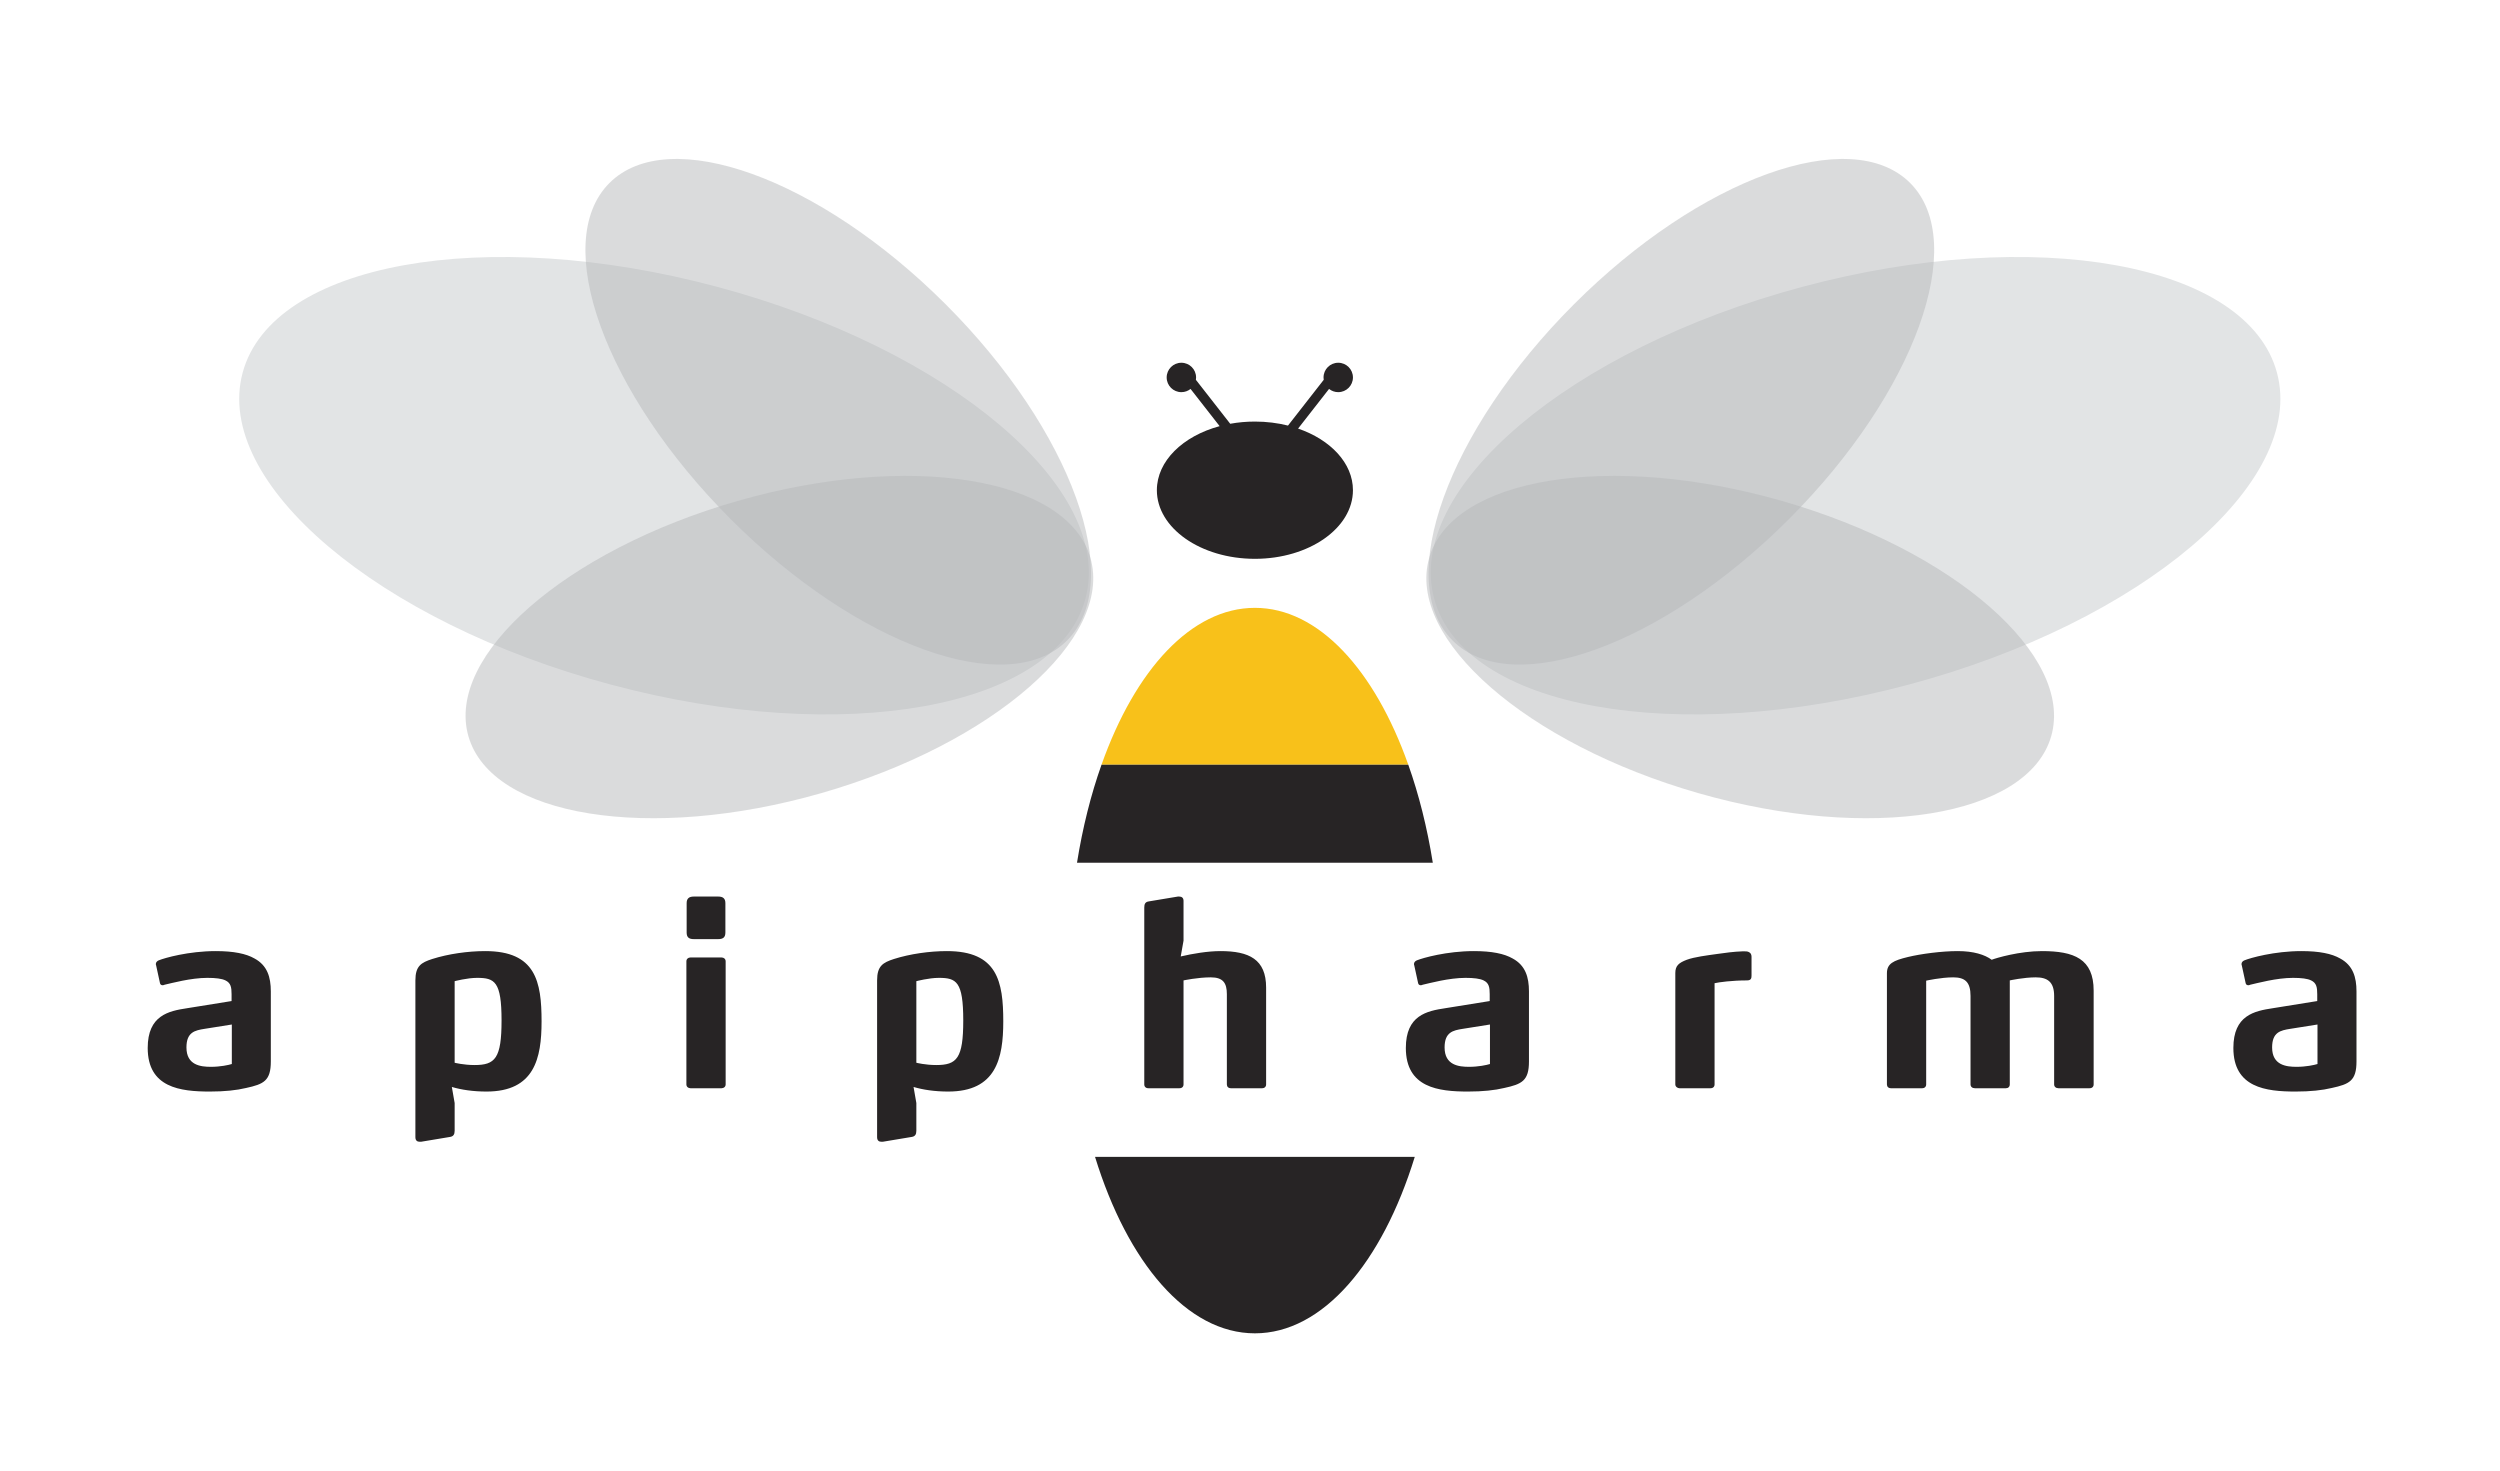
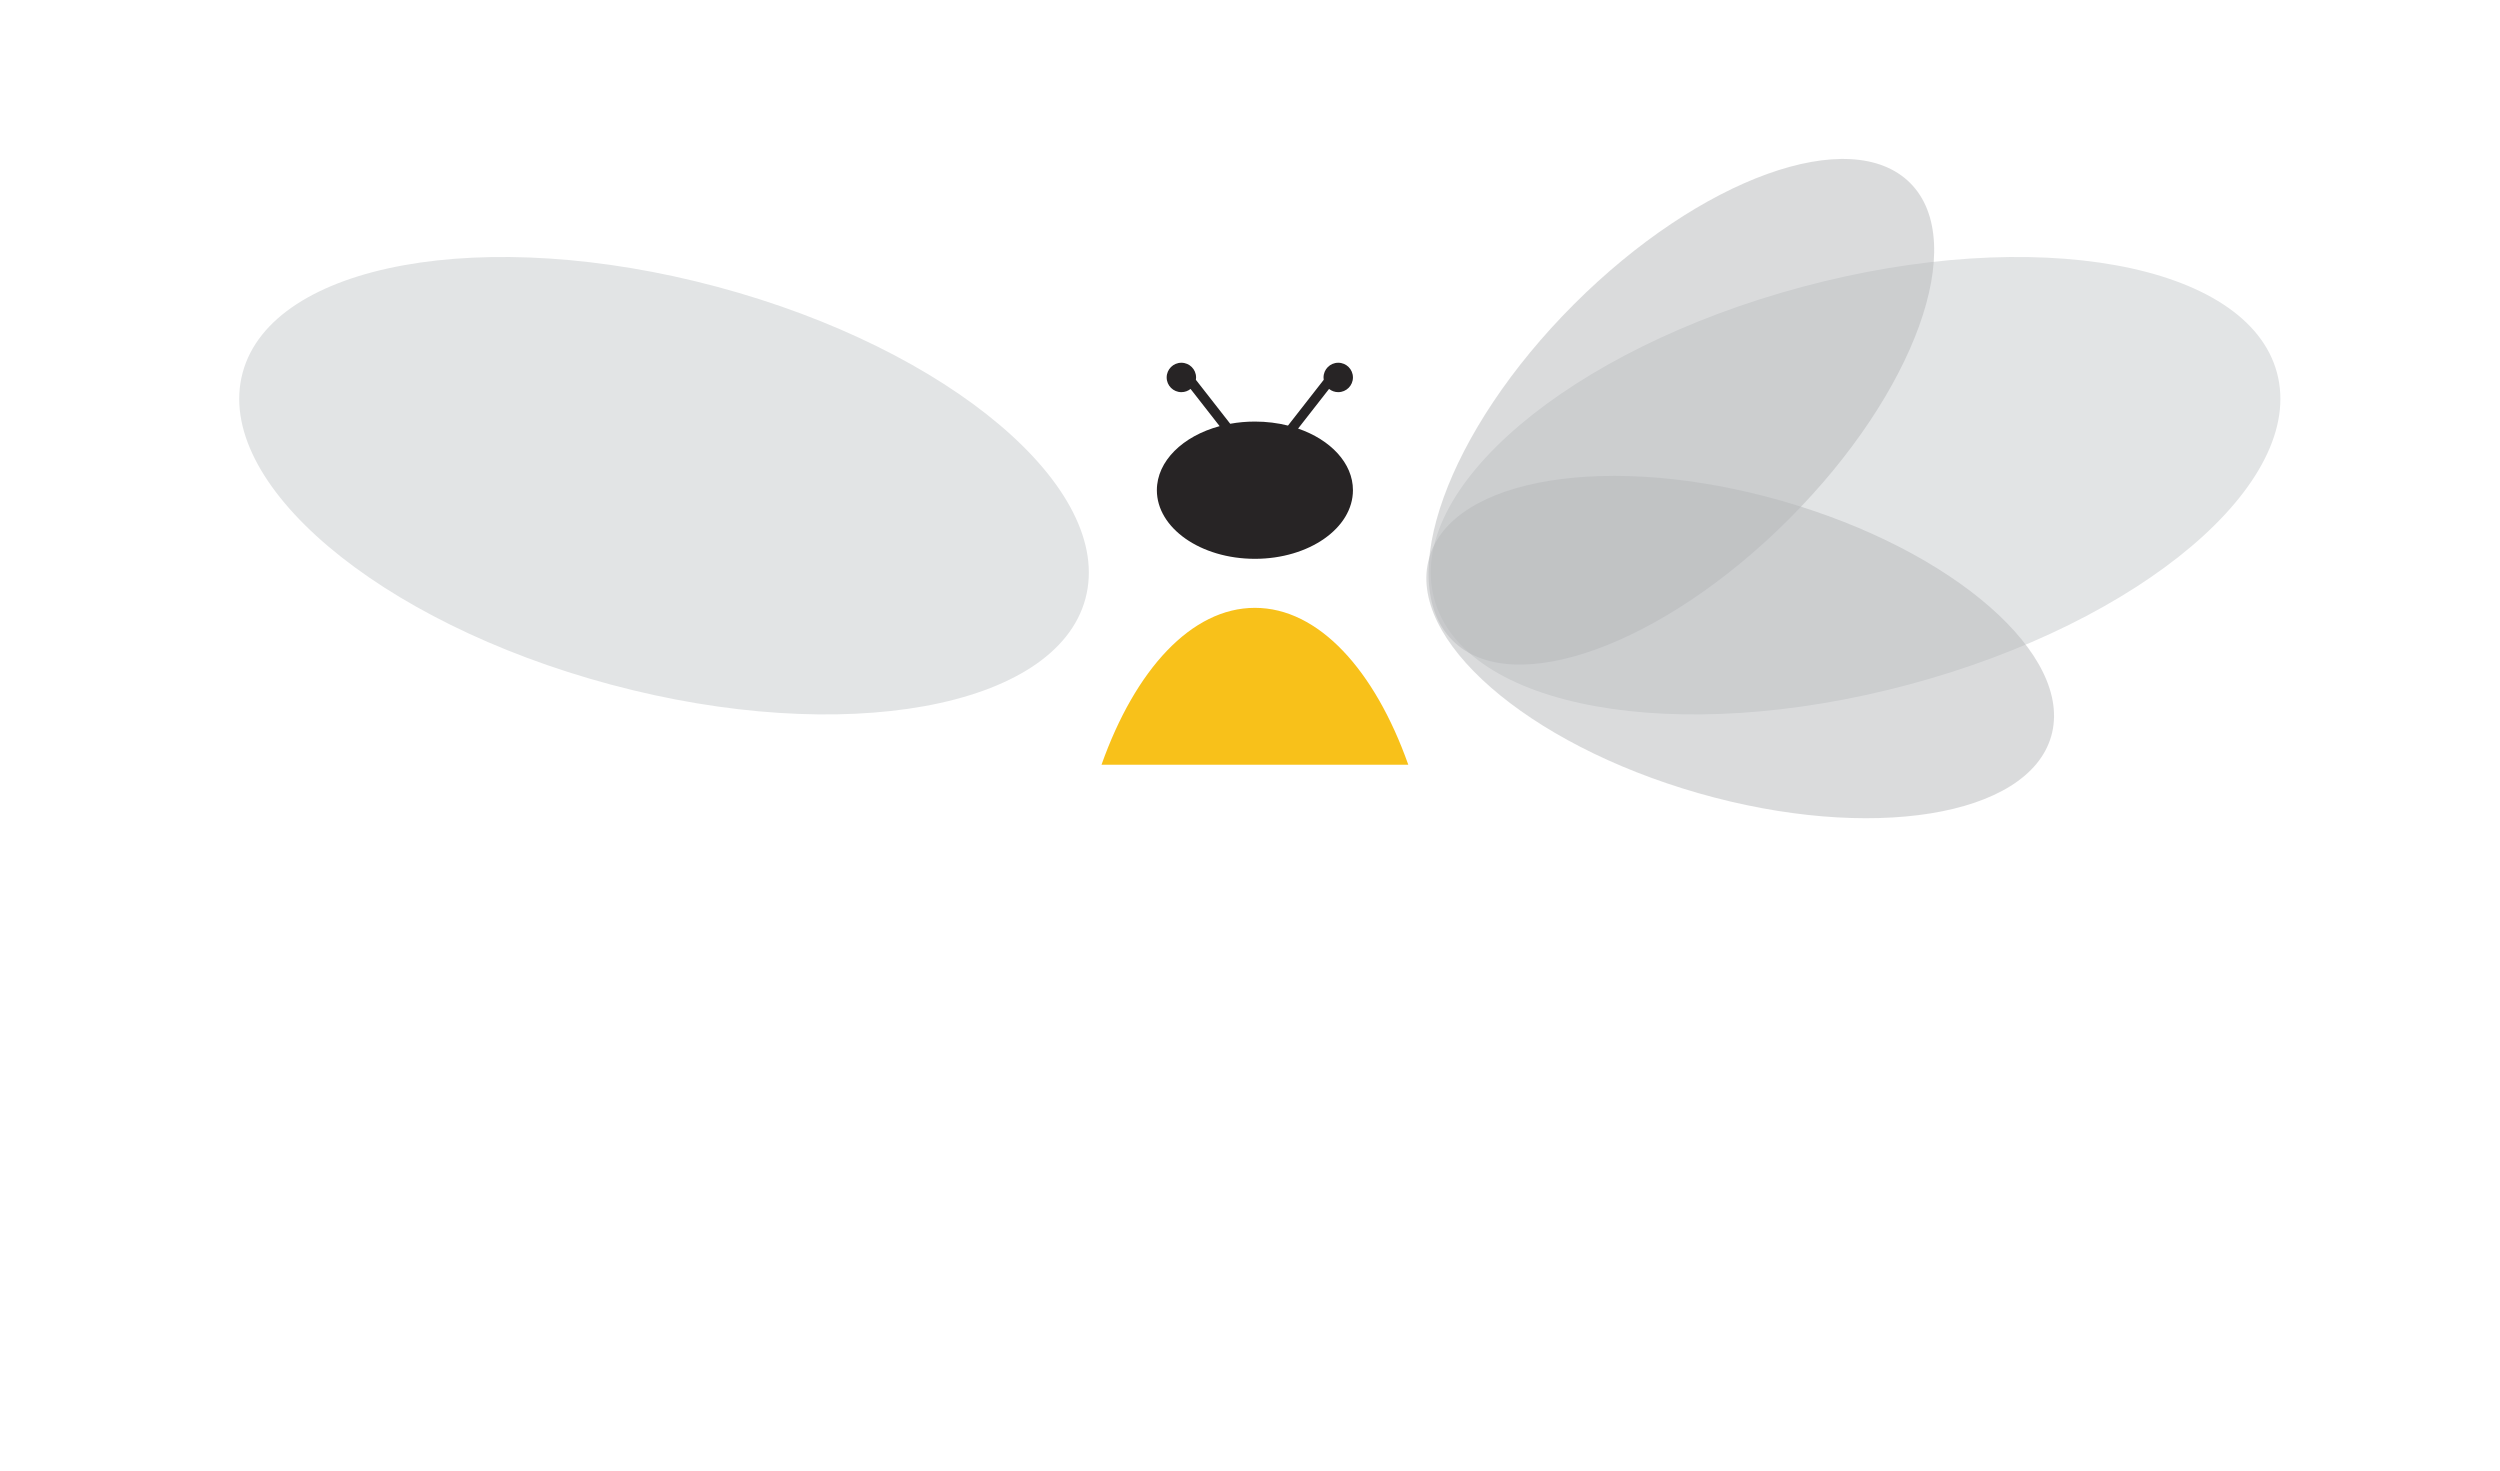
<svg xmlns="http://www.w3.org/2000/svg" width="255" height="150" viewBox="0 0 255 150">
  <g fill="none" fill-rule="evenodd" transform="translate(15 7.043)">
-     <path fill="#272425" fill-rule="nonzero" d="M6.41,104.295 C7.918,104.295 9.14,104.165 10.102,103.931 C11.896,103.541 12.624,103.203 12.624,101.227 L12.624,94.077 C12.624,92.621 12.26,91.425 10.96,90.723 C10.102,90.229 8.828,89.969 7.008,89.969 C4.226,89.969 1.782,90.671 1.21,90.905 C1.08,90.957 0.898,91.061 0.898,91.295 C0.898,91.347 0.898,91.373 0.924,91.425 L1.314,93.219 C1.34,93.375 1.444,93.453 1.6,93.453 C1.652,93.453 1.73,93.427 1.782,93.401 C2.484,93.245 4.46,92.699 6.15,92.699 C7.008,92.699 7.632,92.777 7.996,92.959 C8.542,93.219 8.62,93.661 8.62,94.363 L8.62,95.065 L4.096,95.793 C2.198,96.079 0.066,96.521 0.066,99.849 C0.066,103.905 3.394,104.295 6.41,104.295 Z M6.514,101.773 C5.474,101.773 4.018,101.617 4.018,99.797 C4.018,98.237 4.876,98.055 5.864,97.899 L8.646,97.457 L8.646,101.487 C8.308,101.591 7.476,101.773 6.514,101.773 Z M27.942,109.417 L30.906,108.923 C31.244,108.871 31.374,108.663 31.374,108.299 L31.374,105.465 L31.088,103.827 C32.05,104.113 33.246,104.295 34.624,104.295 C39.512,104.295 40.24,100.915 40.24,97.145 C40.24,93.063 39.642,89.969 34.494,89.969 C32.726,89.969 30.724,90.255 29.086,90.775 C27.968,91.139 27.37,91.477 27.37,92.959 L27.37,108.949 C27.37,109.287 27.552,109.417 27.812,109.417 L27.942,109.417 Z M33.402,101.591 C32.284,101.591 31.374,101.357 31.374,101.357 L31.374,93.037 C31.374,93.037 32.648,92.699 33.662,92.699 C35.456,92.699 36.158,93.063 36.158,97.041 C36.158,100.915 35.508,101.591 33.402,101.591 Z M58.262,88.747 C58.756,88.747 58.99,88.565 58.99,88.071 L58.99,85.081 C58.99,84.613 58.756,84.405 58.262,84.405 L55.766,84.405 C55.272,84.405 55.038,84.613 55.038,85.081 L55.038,88.071 C55.038,88.565 55.272,88.747 55.766,88.747 L58.262,88.747 Z M58.6,103.957 C58.834,103.957 59.016,103.801 59.016,103.567 L59.016,91.009 C59.016,90.775 58.834,90.619 58.6,90.619 L55.428,90.619 C55.194,90.619 55.012,90.775 55.012,91.009 L55.012,103.567 C55.012,103.801 55.194,103.957 55.428,103.957 L58.6,103.957 Z M75.036,109.417 L78,108.923 C78.338,108.871 78.468,108.663 78.468,108.299 L78.468,105.465 L78.182,103.827 C79.144,104.113 80.34,104.295 81.718,104.295 C86.606,104.295 87.334,100.915 87.334,97.145 C87.334,93.063 86.736,89.969 81.588,89.969 C79.82,89.969 77.818,90.255 76.18,90.775 C75.062,91.139 74.464,91.477 74.464,92.959 L74.464,108.949 C74.464,109.287 74.646,109.417 74.906,109.417 L75.036,109.417 Z M80.496,101.591 C79.378,101.591 78.468,101.357 78.468,101.357 L78.468,93.037 C78.468,93.037 79.742,92.699 80.756,92.699 C82.55,92.699 83.252,93.063 83.252,97.041 C83.252,100.915 82.602,101.591 80.496,101.591 Z M105.304,103.957 C105.564,103.957 105.72,103.801 105.72,103.567 L105.72,92.959 C105.72,92.959 107.176,92.647 108.502,92.647 C109.75,92.647 110.14,93.219 110.14,94.363 L110.14,103.567 C110.14,103.801 110.296,103.957 110.556,103.957 L113.728,103.957 C113.988,103.957 114.144,103.801 114.144,103.567 L114.144,93.687 C114.144,90.801 112.402,89.969 109.49,89.969 C108.19,89.969 106.656,90.229 105.434,90.515 L105.72,88.903 L105.72,84.847 C105.72,84.535 105.538,84.405 105.278,84.405 L105.148,84.405 L102.184,84.899 C101.82,84.951 101.716,85.159 101.716,85.523 L101.716,103.567 C101.716,103.801 101.872,103.957 102.132,103.957 L105.304,103.957 Z M134.74,104.295 C136.248,104.295 137.47,104.165 138.432,103.931 C140.226,103.541 140.954,103.203 140.954,101.227 L140.954,94.077 C140.954,92.621 140.59,91.425 139.29,90.723 C138.432,90.229 137.158,89.969 135.338,89.969 C132.556,89.969 130.112,90.671 129.54,90.905 C129.41,90.957 129.228,91.061 129.228,91.295 C129.228,91.347 129.228,91.373 129.254,91.425 L129.644,93.219 C129.67,93.375 129.774,93.453 129.93,93.453 C129.982,93.453 130.06,93.427 130.112,93.401 C130.814,93.245 132.79,92.699 134.48,92.699 C135.338,92.699 135.962,92.777 136.326,92.959 C136.872,93.219 136.95,93.661 136.95,94.363 L136.95,95.065 L132.426,95.793 C130.528,96.079 128.396,96.521 128.396,99.849 C128.396,103.905 131.724,104.295 134.74,104.295 Z M134.844,101.773 C133.804,101.773 132.348,101.617 132.348,99.797 C132.348,98.237 133.206,98.055 134.194,97.899 L136.976,97.457 L136.976,101.487 C136.638,101.591 135.806,101.773 134.844,101.773 Z M159.47,103.957 C159.73,103.957 159.886,103.801 159.886,103.567 L159.886,93.245 C160.328,93.141 161.68,92.959 163.188,92.959 C163.63,92.959 163.656,92.725 163.656,92.439 L163.656,90.541 C163.656,90.307 163.552,90.177 163.474,90.125 C163.318,90.021 163.24,89.995 162.954,89.995 L162.72,89.995 C161.862,90.021 160.926,90.151 160.198,90.255 C159.08,90.411 157.832,90.567 157.052,90.853 C156.246,91.165 155.882,91.451 155.882,92.205 L155.882,103.567 C155.882,103.801 156.116,103.957 156.298,103.957 L159.47,103.957 Z M181.054,103.957 C181.314,103.957 181.47,103.801 181.47,103.567 L181.47,92.985 C181.47,92.985 182.978,92.647 184.226,92.647 C185.422,92.647 185.994,93.115 185.994,94.545 L185.994,103.567 C185.994,103.801 186.176,103.957 186.436,103.957 L189.608,103.957 C189.842,103.957 189.998,103.801 189.998,103.567 L189.998,92.959 C189.998,92.959 191.428,92.647 192.65,92.647 C193.846,92.647 194.522,93.115 194.522,94.545 L194.522,103.567 C194.522,103.801 194.704,103.957 194.964,103.957 L198.136,103.957 C198.396,103.957 198.552,103.801 198.552,103.567 L198.552,93.999 C198.552,90.749 196.55,89.969 193.274,89.969 C190.986,89.969 188.62,90.671 188.152,90.853 C187.45,90.333 186.306,89.969 184.694,89.969 C183.03,89.969 180.924,90.255 179.624,90.567 C178.116,90.931 177.466,91.243 177.466,92.231 L177.466,103.567 C177.466,103.801 177.622,103.957 177.882,103.957 L181.054,103.957 Z M219.148,104.295 C220.656,104.295 221.878,104.165 222.84,103.931 C224.634,103.541 225.362,103.203 225.362,101.227 L225.362,94.077 C225.362,92.621 224.998,91.425 223.698,90.723 C222.84,90.229 221.566,89.969 219.746,89.969 C216.964,89.969 214.52,90.671 213.948,90.905 C213.818,90.957 213.636,91.061 213.636,91.295 C213.636,91.347 213.636,91.373 213.662,91.425 L214.052,93.219 C214.078,93.375 214.182,93.453 214.338,93.453 C214.39,93.453 214.468,93.427 214.52,93.401 C215.222,93.245 217.198,92.699 218.888,92.699 C219.746,92.699 220.37,92.777 220.734,92.959 C221.28,93.219 221.358,93.661 221.358,94.363 L221.358,95.065 L216.834,95.793 C214.936,96.079 212.804,96.521 212.804,99.849 C212.804,103.905 216.132,104.295 219.148,104.295 Z M219.252,101.773 C218.212,101.773 216.756,101.617 216.756,99.797 C216.756,98.237 217.614,98.055 218.602,97.899 L221.384,97.457 L221.384,101.487 C221.046,101.591 220.214,101.773 219.252,101.773 Z" />
    <path fill="#F8C11A" d="M113,54.957 C119.489,54.957 125.218,61.291 128.645,70.957 L97.355,70.957 C100.782,61.291 106.511,54.957 113,54.957 Z" />
    <path fill="#272425" d="M18.5,0 C19.328,0 20,0.672 20,1.5 C20,2.328 19.328,3 18.5,3 C18.145,3 17.819,2.877 17.563,2.671 L14.405,6.714 C17.719,7.854 20,10.241 20,13 C20,16.866 15.523,20 10,20 C4.477,20 0,16.866 0,13 C0,10.022 2.657,7.478 6.402,6.467 L3.437,2.671 C3.181,2.877 2.855,3 2.5,3 C1.672,3 1,2.328 1,1.5 C1,0.672 1.672,0 2.5,0 C3.328,0 4,0.672 4,1.5 C4,1.582 3.993,1.663 3.981,1.742 L7.482,6.224 C8.286,6.078 9.13,6 10,6 C11.184,6 12.321,6.144 13.375,6.409 L17.019,1.742 C17.007,1.663 17,1.582 17,1.5 C17,0.672 17.672,0 18.5,0 Z" transform="translate(103 29.957)" />
-     <path fill="#272425" d="M128.645 70.957C129.722 73.993 130.571 77.357 131.146 80.957L94.854 80.957C95.429 77.357 96.278 73.993 97.355 70.957L128.645 70.957zM129.306 110.958C125.986 121.741 119.926 128.957 113 128.957 106.074 128.957 100.014 121.741 96.694 110.958z" />
    <g transform="translate(122)">
      <path fill="#E2E4E5" d="M95.253,30.983 C92.251,19.78 70.573,15.855 46.834,22.216 C23.095,28.576 6.283,42.815 9.285,54.017 C12.287,65.22 33.965,69.145 57.704,62.784 C81.443,56.424 98.254,42.185 95.253,30.983 Z" />
      <path fill="#B6B9BB" fill-opacity=".5" d="M57.835,11.622 C51.781,5.569 36.427,11.11 23.54,23.997 C10.653,36.884 5.112,52.238 11.165,58.292 C17.219,64.345 32.573,58.804 45.46,45.917 C58.347,33.03 63.888,17.676 57.835,11.622 Z" />
      <path fill="#B6B9BB" fill-opacity=".5" d="M72.222,68.053 C74.581,59.824 62.292,49.081 44.772,44.057 C27.253,39.034 11.138,41.632 8.778,49.861 C6.419,58.09 18.708,68.833 36.228,73.857 C53.747,78.88 69.862,76.282 72.222,68.053 Z" />
    </g>
    <g transform="matrix(-1 0 0 1 105 0)">
      <path fill="#E2E4E5" d="M95.253,30.983 C92.251,19.78 70.573,15.855 46.834,22.216 C23.095,28.576 6.283,42.815 9.285,54.017 C12.287,65.22 33.965,69.145 57.704,62.784 C81.443,56.424 98.254,42.185 95.253,30.983 Z" />
-       <path fill="#B6B9BB" fill-opacity=".5" d="M57.835,11.622 C51.781,5.569 36.427,11.11 23.54,23.997 C10.653,36.884 5.112,52.238 11.165,58.292 C17.219,64.345 32.573,58.804 45.46,45.917 C58.347,33.03 63.888,17.676 57.835,11.622 Z" />
-       <path fill="#B6B9BB" fill-opacity=".5" d="M72.222,68.053 C74.581,59.824 62.292,49.081 44.772,44.057 C27.253,39.034 11.138,41.632 8.778,49.861 C6.419,58.09 18.708,68.833 36.228,73.857 C53.747,78.88 69.862,76.282 72.222,68.053 Z" />
    </g>
  </g>
</svg>